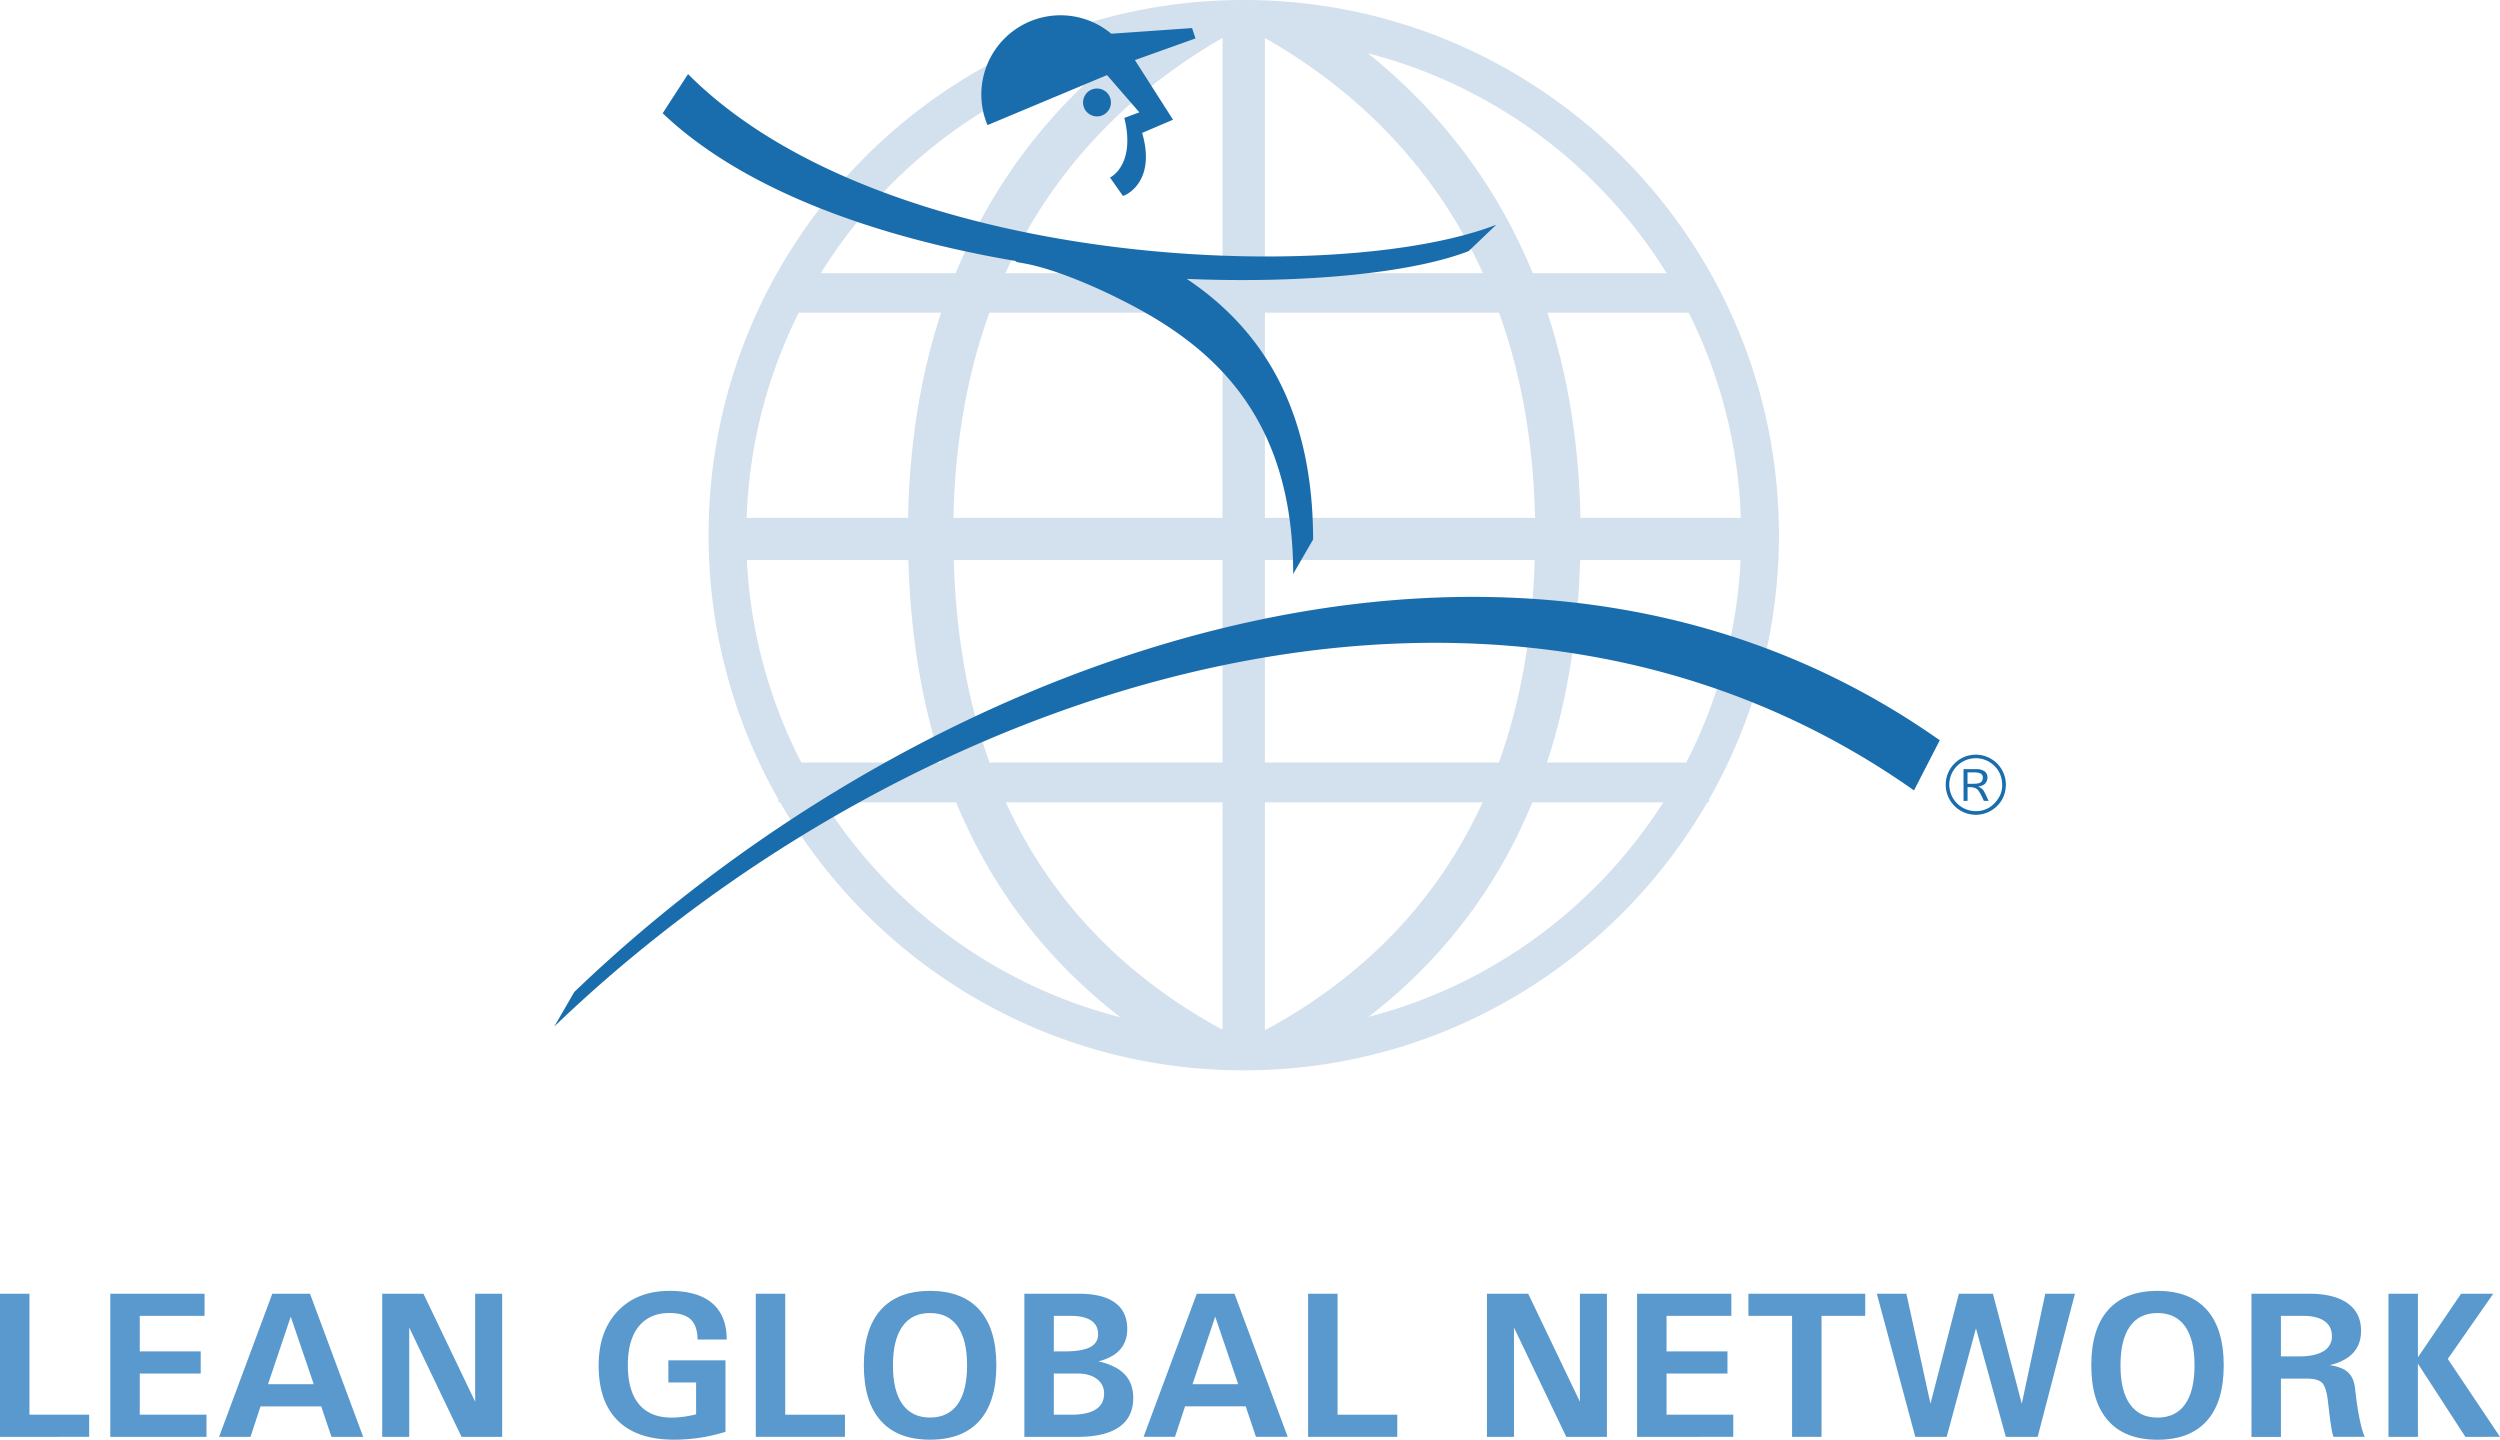
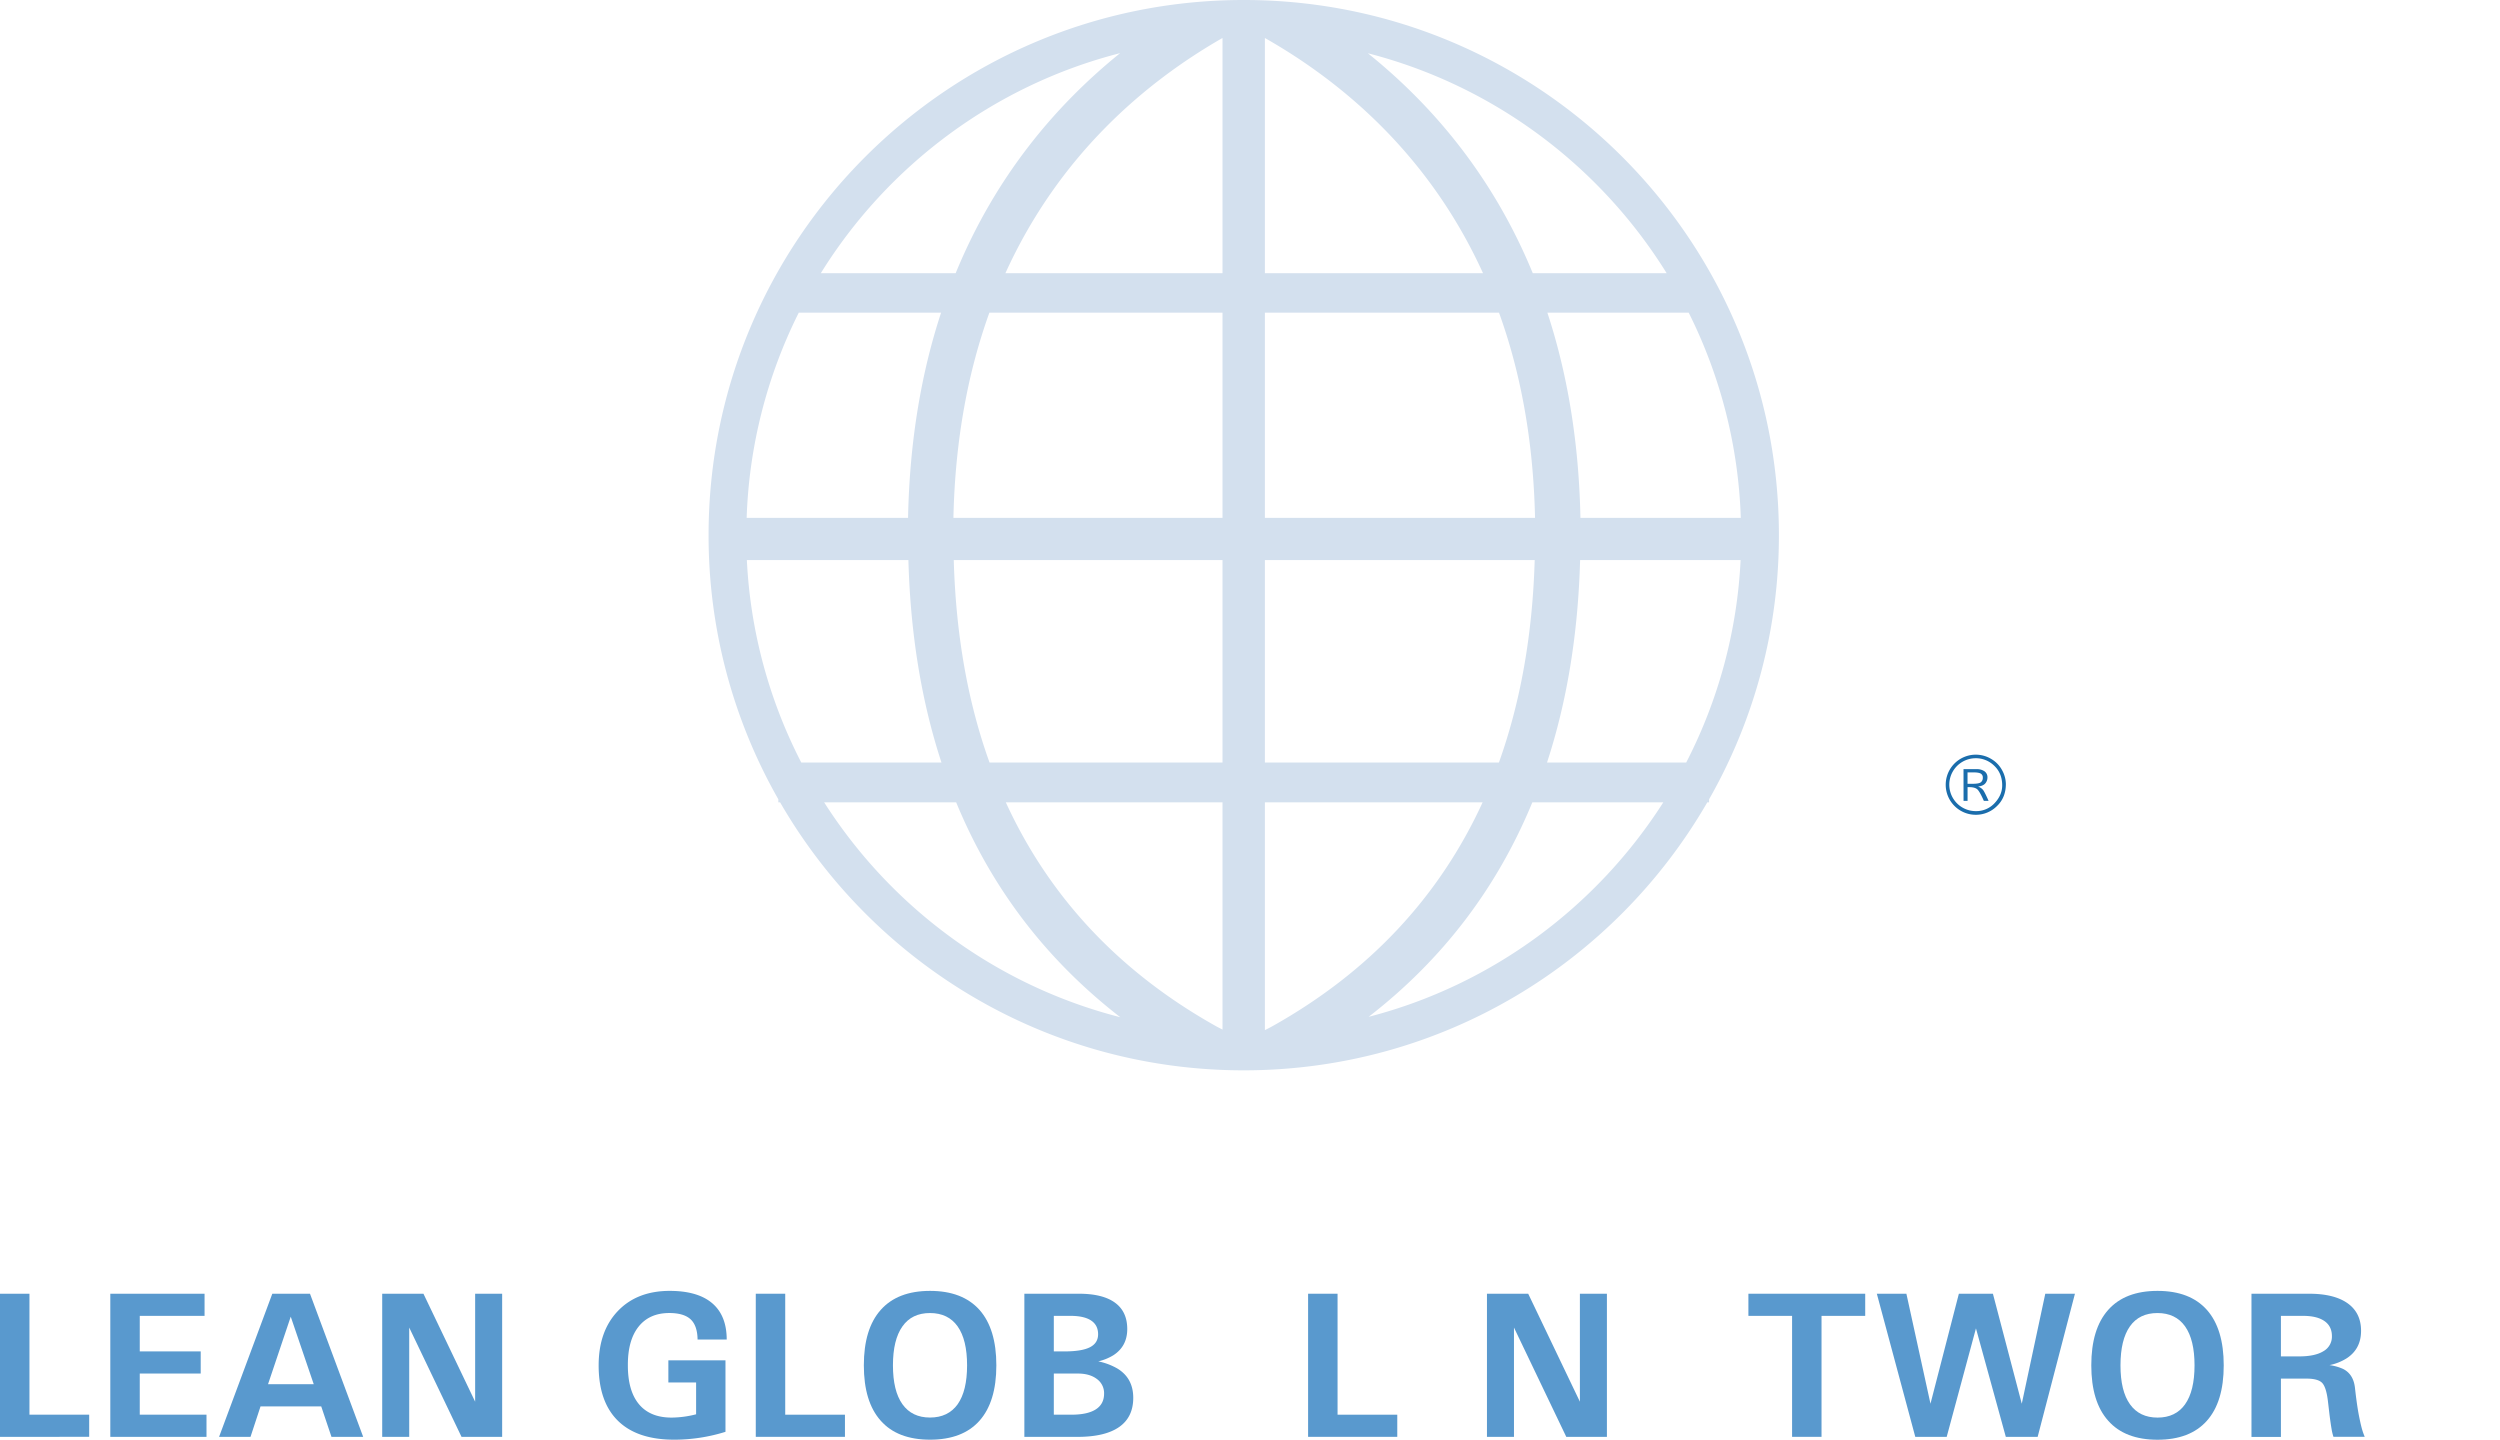
<svg xmlns="http://www.w3.org/2000/svg" viewBox="0 0 2276.2 1310.8">
  <defs>
    <style>.cls-1{fill:#d3e0ee;}.cls-2{fill:#1a6dac;}.cls-3{fill:#5999ce;}</style>
  </defs>
  <g id="Layer_2" data-name="Layer 2">
    <path class="cls-1" d="M1623.43,806.57A484.83,484.83,0,0,0,1687,566.08c0-269.1-218.15-487.24-487.23-487.24S712.49,297,712.49,566.08A484.86,484.86,0,0,0,776,806.57v2.79h1.61c84.21,145.78,241.64,244,422.1,244s337.88-98.19,422.09-244h1.6Zm28.87-256.24h-146c-1.44-71.08-12.41-133-30.11-186.81h128.68A450.52,450.52,0,0,1,1652.3,550.33ZM1506,588.76h146.13a450.24,450.24,0,0,1-49.54,184.36H1475.86Q1503.19,689.71,1506,588.76Zm78.81-261.17H1462.9c-36.74-89.37-92.41-153.89-150.14-200.26C1427.19,156.73,1524.08,229.76,1584.8,327.59ZM1219,113.6l.59,0-.1.12C1289.85,153.8,1368.64,220,1417.6,327.59H1219Zm-38.59,0v214H982.73c48.78-107.39,127.22-173.73,197.35-214Zm0,249.92V550.33h-245c1.55-72,13.63-133.86,32.74-186.81Zm0,225.24V773.12H968.3q-29.71-82.39-32.58-184.36Zm0,220.6v206.92c-1.78-1-3.65-1.85-5.4-2.82-88.25-49.33-152.27-117.66-191.9-204.1ZM1219,1016.77V809.36h198.23c-39.63,86.44-103.65,154.77-191.88,204.1C1223.32,1014.61,1221.13,1015.64,1219,1016.77Zm0-243.65V588.76h245.65q-3,101.79-32.58,184.36Zm0-222.79V363.52h213.16c19.15,52.93,31.24,114.74,32.8,186.81ZM1087.21,127.22c-57.59,46.47-113.12,111.05-149.76,200.37H814.66C875.47,229.61,972.55,156.53,1087.21,127.22ZM894.42,588.76q2.76,100.88,30.12,184.36H796.89a450.25,450.25,0,0,1-49.55-184.36ZM747.16,550.33A450.53,450.53,0,0,1,794.6,363.52H924.18c-17.68,53.81-28.64,115.75-30.07,186.81Zm70.56,259H937.91Q986.24,926.65,1087.34,1005C974.51,976.17,878.72,905,817.72,809.36Zm495.8,195.27q100.7-78,149-195.27h119.24C1521,904.55,1425.75,975.59,1313.52,1004.63Z" transform="translate(-67.34 -78.84)" />
    <path class="cls-2" d="M1893.64,792.61q0,12.5-8.26,20.28a27,27,0,0,1-19.17,7.8A27.37,27.37,0,1,1,1880.57,770a26.16,26.16,0,0,1,9.82,10.43A26.65,26.65,0,0,1,1893.64,792.61Zm-3.34,1.29q0-11-7.27-17.87a23.81,23.81,0,0,0-16.82-6.84,24.08,24.08,0,0,0,0,48.16,22.68,22.68,0,0,0,17.22-7.31Q1890.3,802.73,1890.3,793.9Zm-35.22-14.76h12a11.94,11.94,0,0,1,7.07,1.94,6.55,6.55,0,0,1,2.73,5.71A8.28,8.28,0,0,1,1875,792q-1.87,2.37-6.68,3a10.16,10.16,0,0,1,4.59,3.12q1.45,1.9,5,9.91h-4.31q-3.48-7.9-5.64-10.2c-1.45-1.53-4-2.3-7.58-2.3h-1.61V808h-3.66Zm3.66,13.32h4.74q5.74,0,7.45-1.43a5,5,0,0,0,1.71-4.06,4,4,0,0,0-1.89-3.81q-1.89-1.08-6.7-1.08h-5.31Z" transform="translate(-67.34 -78.84)" />
-     <path class="cls-2" d="M1061.27,160.4a12.7,12.7,0,1,0,16.58,6.83A12.71,12.71,0,0,0,1061.27,160.4Zm14-13.19,29.41,33.91-13.65,5.07c10.24,41.66-11.52,53.71-13.07,54.28l11.72,16.65c-1.73,1.36,31.52-9.44,17.55-57.27l28.13-12-34.71-54.3,55.16-19.72-3.13-9.43-73.52,5.15a72.09,72.09,0,0,0-112.72,83.2ZM1810,798.5l23.46-45.65C1447.64,480.78,913.46,671.31,590.22,982l-18.15,31.39C895.33,702.72,1424.17,526.44,1810,798.5ZM998.08,318.35c37.78,6.28,90.27,33.58,90.27,33.58,81.82,40.92,156.4,104.67,156.4,249.5l18.14-31.4c0-122.9-49.88-193.67-115-237.26,109.81,4.54,206.67-5.86,256.63-25.3l25.12-24c-143.49,55.82-558.13,41.19-735.86-137.18l-23.09,35.67c74.78,71.2,197.12,113.49,322.47,134.71C990.94,316.85,992.09,317.36,998.08,318.35Z" transform="translate(-67.34 -78.84)" />
    <path class="cls-3" d="M67.34,1387.05v-130.3H94.16v110.14h54.38v20.16Z" transform="translate(-67.34 -78.84)" />
    <path class="cls-3" d="M167.77,1387.05v-130.3h85.82v20.16h-59v32.37h55.49v20.16H194.59v37.45h60.76v20.16Z" transform="translate(-67.34 -78.84)" />
    <path class="cls-3" d="M315.27,1256.75h34.31L398,1387.05H369.13l-9.33-27.74H304.56l-9.13,27.74H266.81Zm-3.9,82.4H353l-21-61.68h.12Z" transform="translate(-67.34 -78.84)" />
    <path class="cls-3" d="M439.93,1387.05h-24.6v-130.3h37.55l47.07,98.3v-98.3h24.59v130.3h-37l-47.62-99.5Z" transform="translate(-67.34 -78.84)" />
    <path class="cls-3" d="M681.11,1389.64q-33.66,0-51.19-17.25T612.4,1322q0-31.17,17.47-49.48T677,1254.16q25.61,0,38.79,11.24T729,1298.46H702.47q-.19-12.68-6.34-18.4t-19.37-5.74q-18.12,0-28,12.4T639,1322q0,23.29,10.17,35.42t29.68,12.11a92,92,0,0,0,22.28-3v-29H675.87v-20.15h52v65.1A156.23,156.23,0,0,1,681.11,1389.64Z" transform="translate(-67.34 -78.84)" />
    <path class="cls-3" d="M755.46,1387.05v-130.3h26.81v110.14h54.38v20.16Z" transform="translate(-67.34 -78.84)" />
    <path class="cls-3" d="M869.25,1372.39q-15.4-17.23-15.4-50.44t15.4-50.49q15.39-17.3,44.89-17.3t45,17.3q15.35,17.3,15.35,50.49t-15.35,50.44q-15.36,17.25-45,17.25T869.25,1372.39Zm70-15q8.6-12.12,8.6-35.42t-8.6-35.47q-8.61-12.15-25.16-12.16T889,1286.48q-8.65,12.16-8.65,35.47t8.65,35.42q8.64,12.11,25.1,12.11T939.3,1357.37Z" transform="translate(-67.34 -78.84)" />
    <path class="cls-3" d="M1000,1256.75h49.57q21.73,0,32.92,8.14t11.19,24q0,15.83-12.85,24a46.6,46.6,0,0,1-13.51,5.45,58.11,58.11,0,0,1,17.3,6.48q14.52,8.78,14.52,26.72,0,17.57-12.81,26.54t-37.78,9H1000Zm26.82,52.53h9.62q15.81,0,23.25-3.79t7.45-11.84q0-8.24-6.34-12.48t-18.72-4.26h-15.26Zm0,57.61h16q14.7,0,22.24-4.85t7.53-14.38a15.86,15.86,0,0,0-6.51-13.23q-6.52-5-17.34-5h-21.92Z" transform="translate(-67.34 -78.84)" />
-     <path class="cls-3" d="M1157,1256.75h34.3l48.46,130.3h-28.91l-9.33-27.74h-55.23l-9.14,27.74h-28.61Zm-3.91,82.4h41.62l-21-61.68h.11Z" transform="translate(-67.34 -78.84)" />
    <path class="cls-3" d="M1258.34,1387.05v-130.3h26.82v110.14h54.37v20.16Z" transform="translate(-67.34 -78.84)" />
    <path class="cls-3" d="M1445.79,1387.05h-24.6v-130.3h37.55l47.06,98.3v-98.3h24.6v130.3h-37l-47.62-99.5Z" transform="translate(-67.34 -78.84)" />
-     <path class="cls-3" d="M1557.87,1387.05v-130.3h85.82v20.16h-59v32.37h55.48v20.16h-55.48v37.45h60.75v20.16Z" transform="translate(-67.34 -78.84)" />
    <path class="cls-3" d="M1699,1276.91h-39.77v-20.16h106.35v20.16H1725.8v110.14H1699Z" transform="translate(-67.34 -78.84)" />
    <path class="cls-3" d="M1811.16,1387.05l-35-130.3h26.91L1825,1356.9h0l25.85-100.15h31l26.28,100.15h0l21.4-100.15h27l-33.94,130.3h-29l-27.18-98.76-26.64,98.76h-28.48Z" transform="translate(-67.34 -78.84)" />
    <path class="cls-3" d="M1986.82,1372.39q-15.4-17.23-15.4-50.44t15.4-50.49q15.39-17.3,44.9-17.3t44.94,17.3Q2092,1288.76,2092,1322t-15.35,50.44q-15.35,17.25-44.94,17.25T1986.82,1372.39Zm70-15q8.6-12.12,8.6-35.42t-8.6-35.47q-8.6-12.15-25.15-12.16t-25.11,12.16Q1998,1298.65,1998,1322t8.65,35.42q8.64,12.11,25.11,12.11T2056.87,1357.37Z" transform="translate(-67.34 -78.84)" />
    <path class="cls-3" d="M2117.26,1256.75h52.34q22.93,0,35.18,8.7t12.26,25.06q0,16.54-13.13,25.06a46.88,46.88,0,0,1-15.63,6.19,44.13,44.13,0,0,1,12.3,3.43q9.52,4.71,10.91,17.29t3.05,22.28l.37,2q1.4,7.21,2.59,11.79a60.31,60.31,0,0,0,2.87,8.46H2191.9a44.22,44.22,0,0,1-1.71-7.12q-.8-4.53-1.9-13.13l-1.36-11.66q-1.48-13-5.24-17.06t-14.68-4h-22.94v53.08h-26.81Zm26.81,57.06h16.65q14.43,0,22.1-4.76a15.16,15.16,0,0,0,7.68-13.64q0-9-6.75-13.73t-19.33-4.77h-20.35Z" transform="translate(-67.34 -78.84)" />
-     <path class="cls-3" d="M2268.82,1387.05H2242v-130.3h26.81v57.89h0l39.27-57.89h29.32L2296,1316.12l47.53,70.93H2312l-43.24-66.67h0Z" transform="translate(-67.34 -78.84)" />
  </g>
</svg>